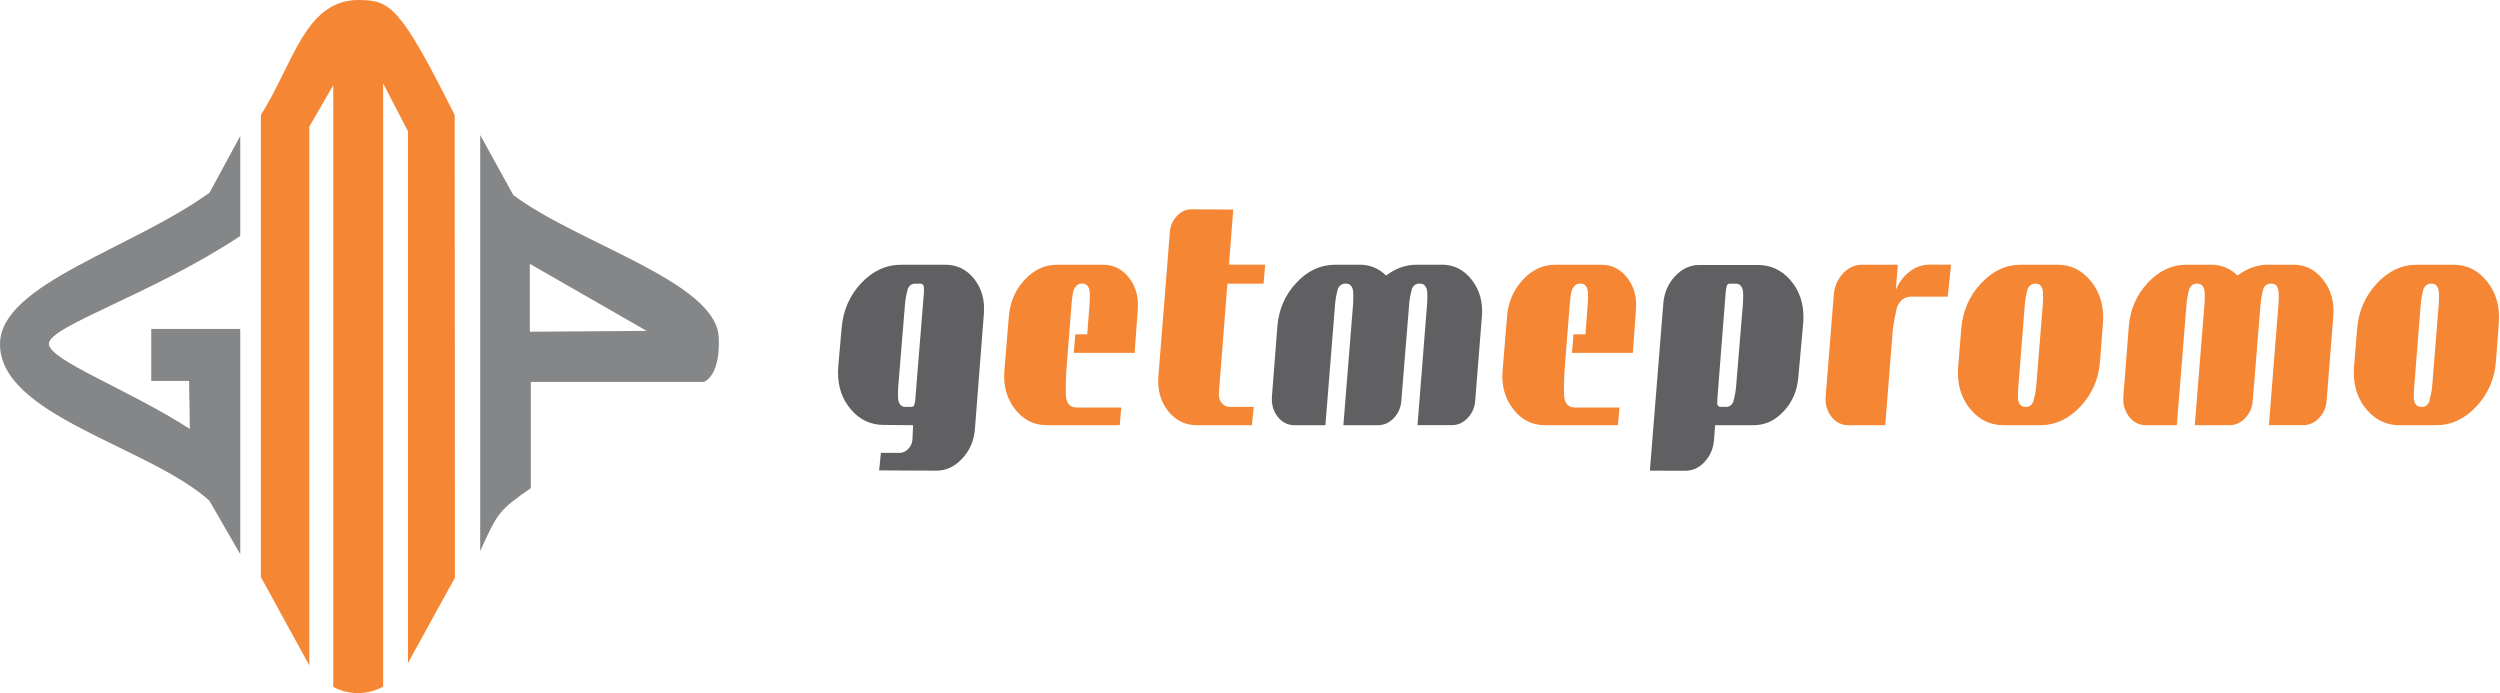
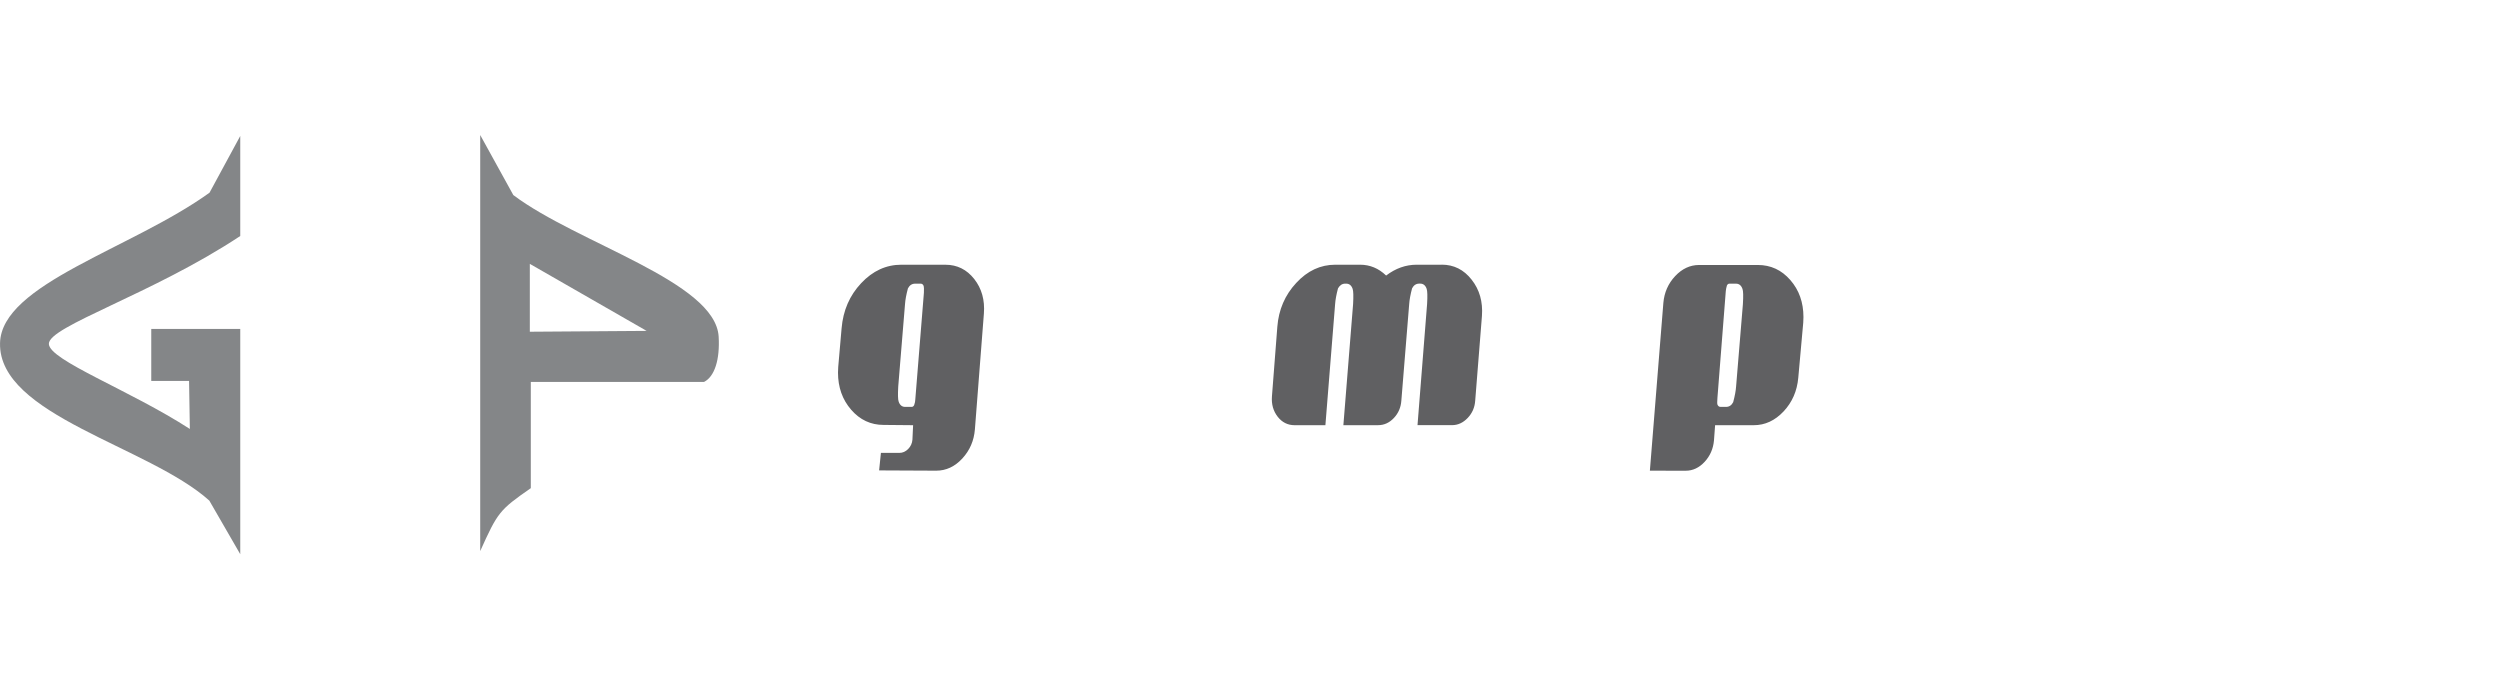
<svg xmlns="http://www.w3.org/2000/svg" xml:space="preserve" width="2.258in" height="0.626in" version="1.1" style="shape-rendering:geometricPrecision; text-rendering:geometricPrecision; image-rendering:optimizeQuality; fill-rule:evenodd; clip-rule:evenodd" viewBox="0 0 917.99 254.5">
  <defs>
    <style type="text/css">
   
    .fil2 {fill:#848688}
    .fil3 {fill:#F58634}
    .fil0 {fill:#606062;fill-rule:nonzero}
    .fil1 {fill:#F58634;fill-rule:nonzero}
   
  </style>
  </defs>
  <g id="Layer_x0020_1">
    <g id="_3003448267488">
      <path class="fil0" d="M347.18 97.2l-16.18 0c-5.62,0 -10.54,2.26 -14.78,6.78 -4.25,4.51 -6.64,10.05 -7.19,16.57l-1.24 14.24c-0.06,0.7 -0.08,1.37 -0.08,2.02 0,5.39 1.61,9.93 4.83,13.64 3.23,3.73 7.2,5.58 11.93,5.58l10.82 0.1 -0.25 5.33c-0.11,1.33 -0.63,2.46 -1.57,3.42 -0.93,0.94 -2.01,1.42 -3.22,1.42l-6.78 0 -0.66 6.43 20.97 0.1c3.63,0 6.82,-1.49 9.57,-4.46 2.76,-2.99 4.3,-6.56 4.63,-10.72l3.3 -42.48c0.39,-4.99 -0.8,-9.23 -3.55,-12.73 -2.76,-3.49 -6.28,-5.23 -10.57,-5.23zm-11.09 49.51c0,0.58 -0.14,1.26 -0.41,2.03 -0.22,0.45 -0.52,0.67 -0.91,0.67l-2.39 0c-1.15,0 -1.95,-0.64 -2.39,-1.92 -0.28,-0.72 -0.33,-2.58 -0.16,-5.58l2.49 -30.26c0.11,-1.6 0.47,-3.52 1.07,-5.76 0.61,-1.15 1.48,-1.73 2.65,-1.73l2.06 0c0.49,0 0.85,0.29 1.07,0.86 0.11,0.32 0.14,1.15 0.08,2.5l-3.16 39.19zm193.29 -49.51l-9.17 0c-4.01,0 -7.76,1.33 -11.23,3.98 -2.75,-2.66 -5.94,-3.98 -9.58,-3.98l-9.07 0c-5.46,0 -10.24,2.22 -14.36,6.69 -4.14,4.45 -6.45,9.82 -6.94,16.09l-1.98 25.58c-0.22,2.88 0.48,5.36 2.1,7.45 1.62,2.08 3.7,3.12 6.23,3.12l11.3 0 3.56 -44.39c0.11,-1.66 0.47,-3.61 1.07,-5.86 0.66,-1.15 1.54,-1.73 2.65,-1.73l0.33 0c1.16,0 1.95,0.64 2.39,1.92 0.28,0.77 0.33,2.62 0.17,5.57l-3.57 44.48 12.76 0c2.2,0 4.14,-0.88 5.79,-2.64 1.66,-1.76 2.57,-3.89 2.74,-6.4l2.87 -35.35c0.11,-1.66 0.47,-3.61 1.07,-5.86 0.6,-1.15 1.48,-1.73 2.64,-1.73l0.33 0c1.14,0 1.94,0.64 2.38,1.92 0.28,0.77 0.33,2.62 0.16,5.57l-3.52 44.48 12.7 0c2.14,0 4.05,-0.88 5.73,-2.64 1.68,-1.76 2.6,-3.9 2.76,-6.4l2.47 -31.05c0.38,-5.2 -0.87,-9.63 -3.77,-13.31 -2.88,-3.7 -6.56,-5.53 -11.01,-5.53zm116.07 0.1l-21.55 0c-3.3,0 -6.23,1.36 -8.78,4.08 -2.57,2.74 -4.01,6.02 -4.34,9.85l-4.95 61.6 13.13 0.02c2.64,0 4.96,-1.09 6.97,-3.26 2.02,-2.18 3.16,-4.8 3.44,-7.89l0.41 -5.57 14.2 0c4.12,0 7.76,-1.68 10.94,-5.05 3.16,-3.36 4.96,-7.47 5.4,-12.35l1.82 -20.19c0.05,-0.7 0.08,-1.41 0.08,-2.11 0,-5.39 -1.61,-9.92 -4.82,-13.6 -3.22,-3.7 -7.2,-5.53 -11.93,-5.53zm-5.46 14.35l-2.5 30.26c-0.11,1.6 -0.47,3.52 -1.07,5.77 -0.6,1.15 -1.48,1.73 -2.64,1.73l-1.98 0c-0.55,0 -0.93,-0.29 -1.16,-0.86 -0.11,-0.32 -0.11,-1.17 0,-2.51l3.07 -39.19c0.05,-0.58 0.19,-1.25 0.41,-2.02 0.22,-0.45 0.52,-0.67 0.91,-0.67l2.41 0c1.15,0 1.95,0.64 2.39,1.92 0.29,0.7 0.34,2.56 0.16,5.57z" />
-       <path id="_1" class="fil1" d="M411.73 149.6l-0.58 6.53 -26.75 0c-4.73,0 -8.62,-1.95 -11.68,-5.87 -3.05,-3.92 -4.36,-8.6 -3.92,-14.06l1.65 -20.12c0.44,-5.2 2.36,-9.65 5.79,-13.34 3.41,-3.7 7.38,-5.53 11.89,-5.53l16.93 0c3.86,0 7.02,1.58 9.51,4.77 2.47,3.17 3.55,7.01 3.22,11.5l-1.16 16.08 -22.35 0 0.58 -6.81 4.37 0 0.85 -11.1c0.16,-3.02 0.11,-4.88 -0.16,-5.58 -0.44,-1.29 -1.24,-1.94 -2.39,-1.94l-0.33 0c-1.11,0 -1.99,0.58 -2.65,1.74 -0.44,0.58 -0.8,2.54 -1.09,5.89l-1.65 21.05c-0.44,5.49 -0.58,9.66 -0.41,12.56 0.22,2.83 1.54,4.26 3.97,4.26l16.36 0zm38.97 -45.45l13.29 0 0.58 -6.96 -13.29 0 1.57 -20.25 -15.44 -0.08c-1.98,0 -3.74,0.83 -5.29,2.5 -1.54,1.66 -2.39,3.65 -2.56,5.97l-4.21 52.93c-0.38,4.93 0.8,9.13 3.55,12.64 2.75,3.49 6.25,5.23 10.49,5.23l20.3 0 0.67 -6.72 -8.84 0c-1.21,0 -2.2,-0.5 -2.97,-1.49 -0.77,-1.01 -1.1,-2.21 -0.99,-3.61l3.14 -40.15zm143.97 45.45l-0.58 6.53 -26.75 0c-4.73,0 -8.62,-1.95 -11.68,-5.87 -3.05,-3.92 -4.36,-8.6 -3.92,-14.06l1.65 -20.12c0.44,-5.2 2.36,-9.65 5.79,-13.34 3.41,-3.7 7.38,-5.53 11.89,-5.53l16.93 0c3.86,0 7.02,1.58 9.51,4.77 2.47,3.17 3.55,7.01 3.22,11.5l-1.16 16.08 -22.35 0 0.58 -6.81 4.37 0 0.85 -11.1c0.16,-3.02 0.11,-4.88 -0.16,-5.58 -0.44,-1.29 -1.24,-1.94 -2.39,-1.94l-0.33 0c-1.11,0 -1.99,0.58 -2.65,1.74 -0.44,0.58 -0.8,2.54 -1.09,5.89l-1.65 21.05c-0.44,5.49 -0.58,9.66 -0.41,12.56 0.22,2.83 1.54,4.26 3.97,4.26l16.36 0zm113.69 -52.4c-2.59,0 -4.99,0.85 -7.19,2.56 -2.2,1.7 -3.88,3.93 -5.03,6.7l0.74 -9.26 -13.21 0c-2.64,0 -4.96,1.09 -6.98,3.26 -2.01,2.19 -3.12,4.81 -3.34,7.88l-2.97 37.21c-0.22,2.88 0.48,5.36 2.1,7.45 1.62,2.08 3.7,3.12 6.24,3.12l13.54 0 2.8 -35.45c0.28,-2.05 0.77,-4.64 1.48,-7.79 1.1,-2.62 2.81,-3.94 5.11,-3.94l13.54 0 1.24 -11.76 -8.08 0zm47.15 0l-13.37 0c-5.57,0 -10.47,2.29 -14.74,6.88 -4.28,4.57 -6.68,10.11 -7.23,16.57l-1.15 14.14c-0.05,0.7 -0.08,1.37 -0.08,2.02 0,5.45 1.61,10.03 4.83,13.74 3.23,3.73 7.2,5.58 11.93,5.58l13.46 0c5.57,0 10.49,-2.29 14.78,-6.88 4.3,-4.57 6.7,-10.11 7.19,-16.57l1.07 -14.14c0.44,-5.89 -0.98,-10.92 -4.25,-15.08 -3.29,-4.17 -7.42,-6.25 -12.43,-6.25zm-7.8 44.71c-0.16,1.66 -0.55,3.58 -1.15,5.77 -0.61,1.15 -1.46,1.73 -2.56,1.73l-0.33 0c-1.15,0 -1.98,-0.61 -2.47,-1.82 -0.27,-0.78 -0.3,-2.64 -0.08,-5.58l2.4 -30.26c0.11,-1.66 0.47,-3.61 1.07,-5.86 0.66,-1.15 1.54,-1.73 2.65,-1.73l0.33 0c1.15,0 1.95,0.64 2.39,1.92 0.27,0.77 0.33,2.62 0.16,5.57l-2.42 30.26zm94.31 -44.71l-9.17 0c-4.01,0 -7.76,1.33 -11.23,3.98 -2.75,-2.66 -5.94,-3.98 -9.58,-3.98l-9.07 0c-5.46,0 -10.24,2.22 -14.36,6.69 -4.14,4.45 -6.45,9.82 -6.94,16.09l-1.98 25.58c-0.22,2.88 0.48,5.36 2.1,7.45 1.62,2.08 3.7,3.12 6.23,3.12l11.3 0 3.56 -44.39c0.11,-1.66 0.47,-3.61 1.07,-5.86 0.66,-1.15 1.54,-1.73 2.65,-1.73l0.33 0c1.16,0 1.95,0.64 2.39,1.92 0.28,0.77 0.33,2.62 0.16,5.57l-3.57 44.48 12.76 0c2.2,0 4.14,-0.88 5.79,-2.64 1.66,-1.76 2.57,-3.89 2.74,-6.4l2.87 -35.35c0.11,-1.66 0.47,-3.61 1.07,-5.86 0.6,-1.15 1.48,-1.73 2.64,-1.73l0.33 0c1.14,0 1.94,0.64 2.38,1.92 0.28,0.77 0.33,2.62 0.16,5.57l-3.52 44.48 12.7 0c2.14,0 4.05,-0.88 5.73,-2.64 1.68,-1.76 2.6,-3.9 2.76,-6.4l2.47 -31.05c0.38,-5.2 -0.87,-9.63 -3.77,-13.31 -2.89,-3.7 -6.56,-5.53 -11.01,-5.53zm58.86 0l-13.37 0c-5.57,0 -10.47,2.29 -14.74,6.88 -4.28,4.57 -6.68,10.11 -7.23,16.57l-1.15 14.14c-0.06,0.7 -0.08,1.37 -0.08,2.02 0,5.45 1.61,10.03 4.83,13.74 3.23,3.73 7.2,5.58 11.93,5.58l13.46 0c5.57,0 10.49,-2.29 14.78,-6.88 4.3,-4.57 6.7,-10.11 7.19,-16.57l1.07 -14.14c0.44,-5.89 -0.98,-10.92 -4.25,-15.08 -3.29,-4.17 -7.42,-6.25 -12.43,-6.25zm-7.8 44.71c-0.16,1.66 -0.55,3.58 -1.15,5.77 -0.61,1.15 -1.46,1.73 -2.56,1.73l-0.33 0c-1.15,0 -1.98,-0.61 -2.47,-1.82 -0.27,-0.78 -0.3,-2.64 -0.08,-5.58l2.4 -30.26c0.11,-1.66 0.47,-3.61 1.07,-5.86 0.66,-1.15 1.54,-1.73 2.65,-1.73l0.33 0c1.15,0 1.95,0.64 2.39,1.92 0.28,0.77 0.33,2.62 0.17,5.57l-2.42 30.26z" />
      <g>
        <path class="fil2" d="M76.94 70.75l11.28 -20.82 0 36.73c-32.25,21.36 -70.45,33.17 -70.28,39.62 0.15,6.03 29.7,16.95 51.77,31.23l-0.29 -17.64 -13.88 0 0 -19.09 32.68 0 0 82.72c-3.79,-6.56 -7.58,-13.13 -11.37,-19.69 -22.27,-19.98 -77.44,-31.26 -76.84,-57.82 0.48,-21.74 48.41,-34.65 76.93,-55.24z" />
        <path class="fil2" d="M188.48 71.61l-12.15 -22.03 0 152.78c6.4,-14.19 7.01,-15.08 18.58,-23.11l0 -39.01c21.21,0 42.41,0 63.62,0 3.86,-1.95 5.85,-8.16 5.36,-16.61 -1.16,-20.23 -51.89,-34.27 -75.41,-52.01zm48.96 49.89l-42.89 0.31 0 -24.92 42.89 24.61z" />
-         <path class="fil3" d="M113.58 46.48l0 197.83 -17.79 -32.41 0 -169.66c12.06,-19.05 16.3,-42.59 36.35,-42.24 11.19,0.19 14.83,2.34 34.82,42.24l0.09 169.88 -17.25 31.35 0 -195.29 -9.11 -17.53c0,73.84 0,147.67 0,221.51 -9.95,5.2 -18.32,0.17 -18.32,-0.04l0 -220.83 -8.79 15.21z" />
      </g>
    </g>
  </g>
</svg>